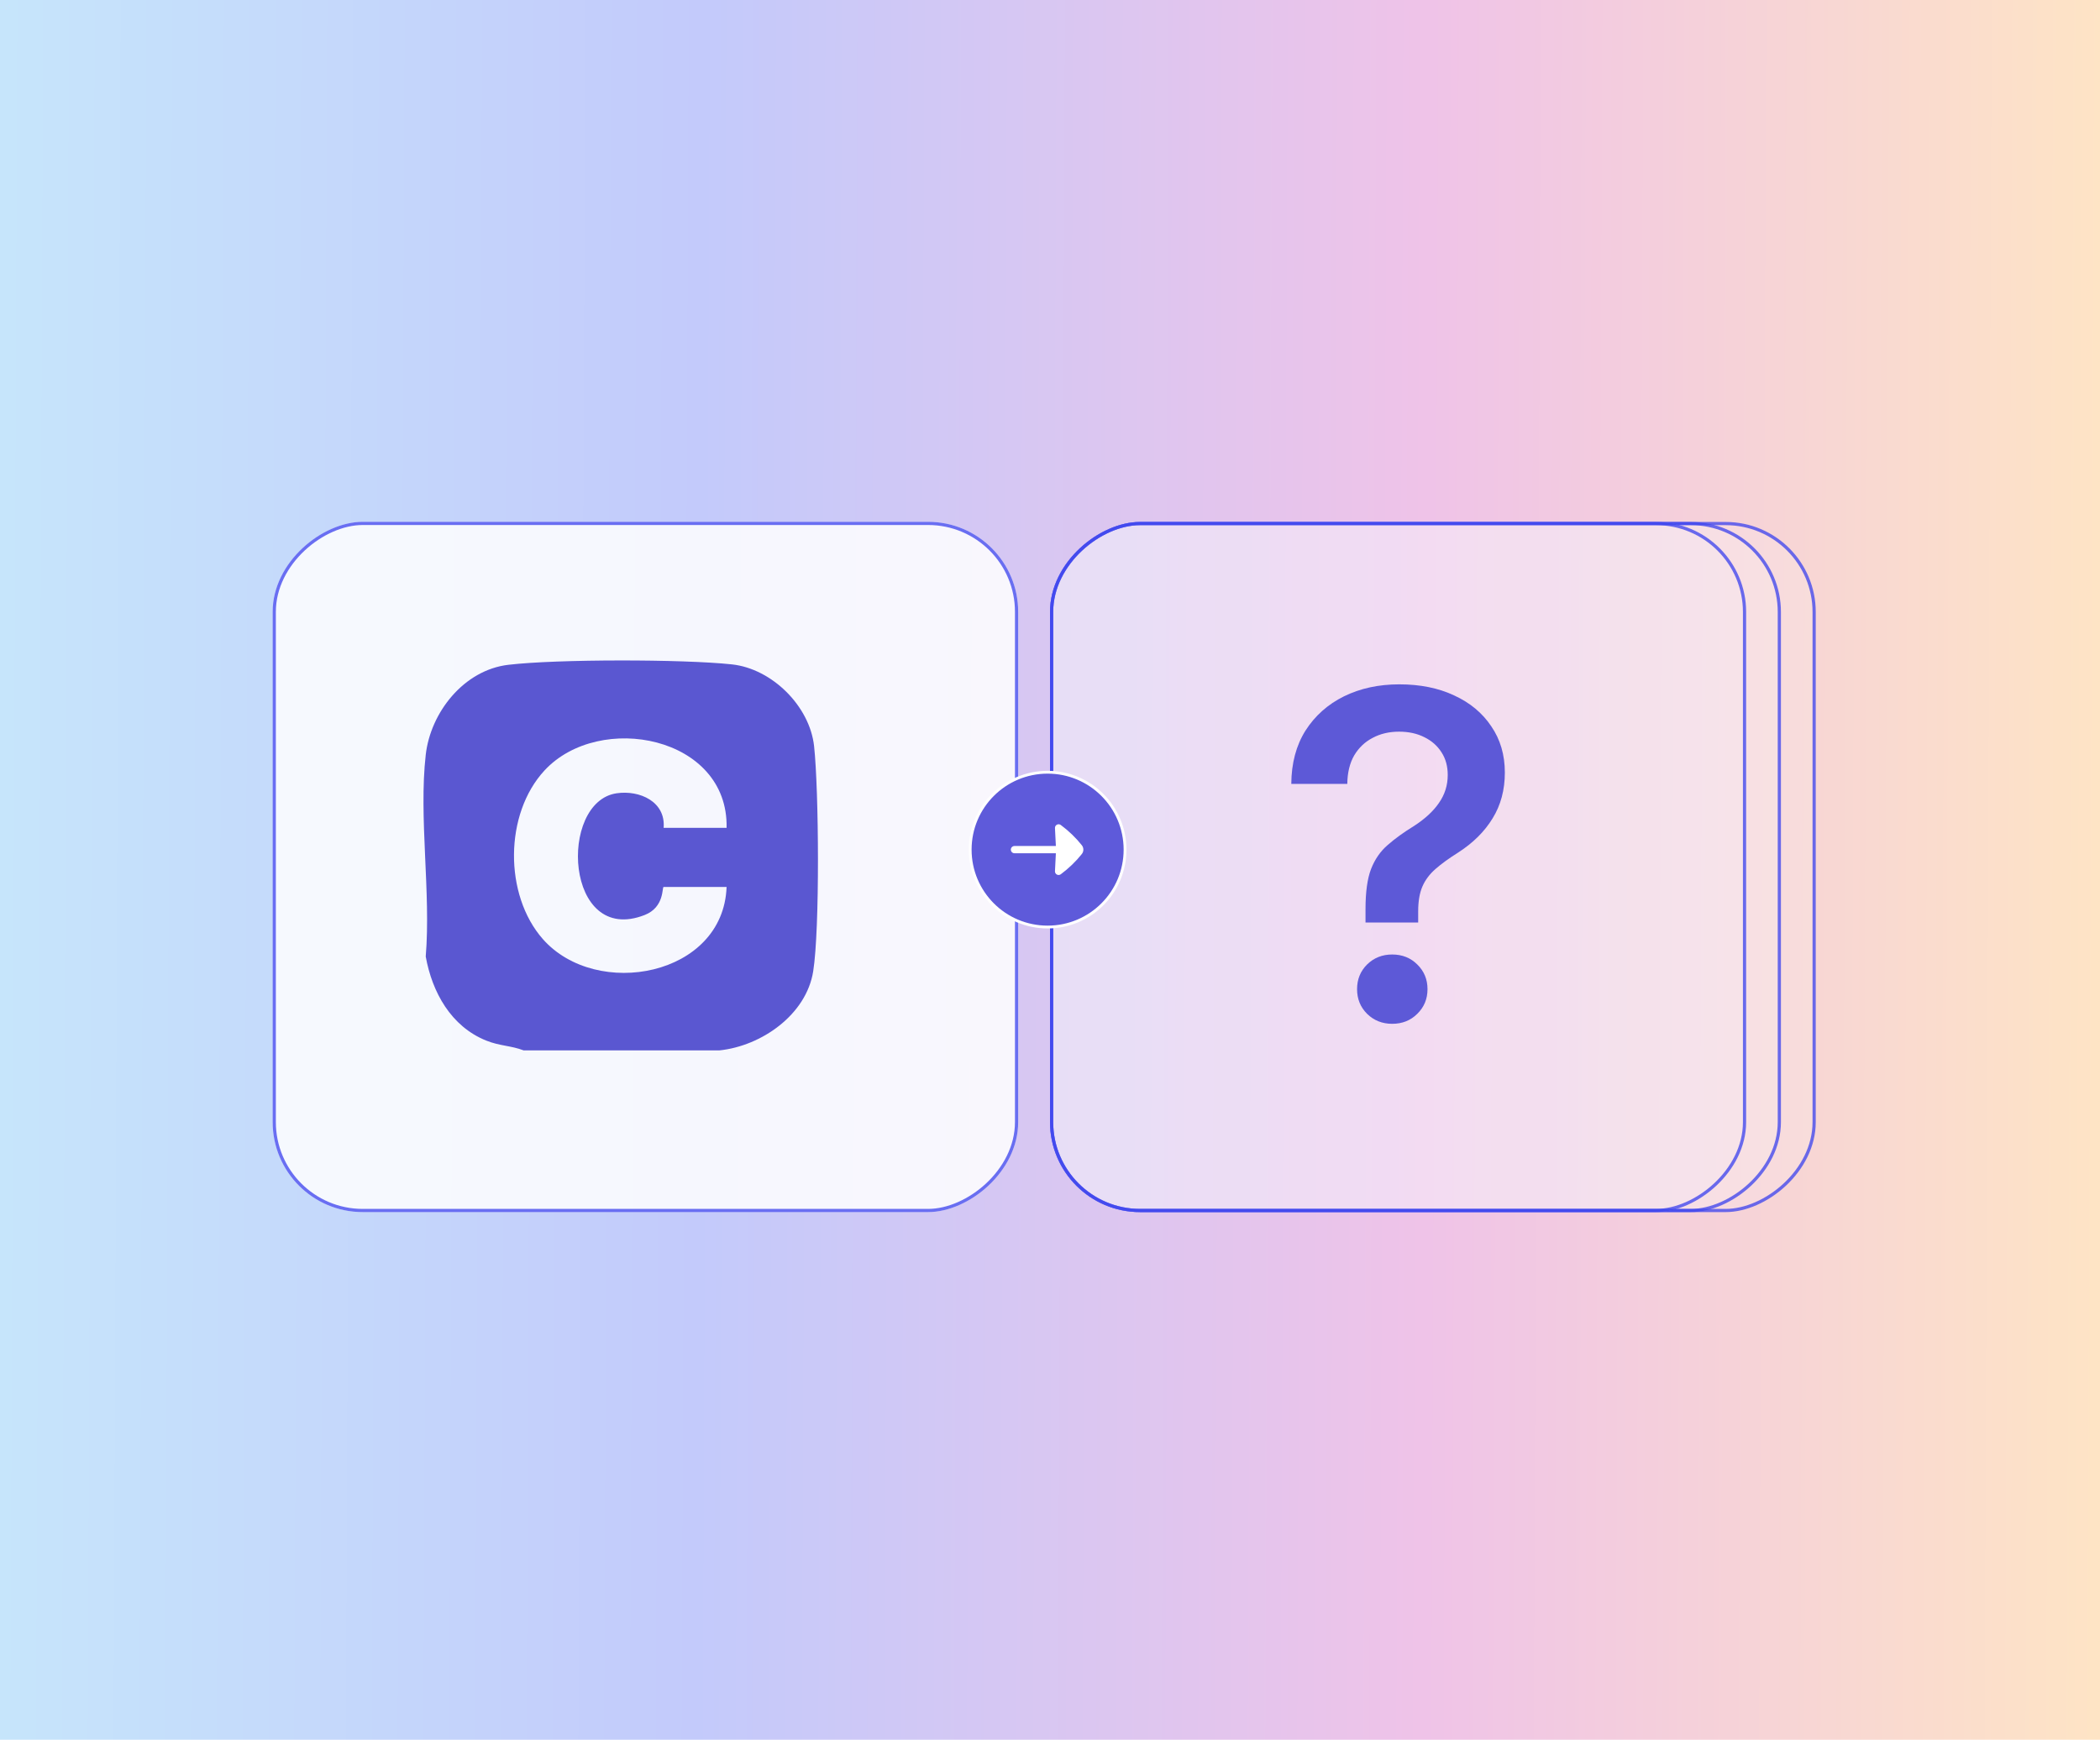
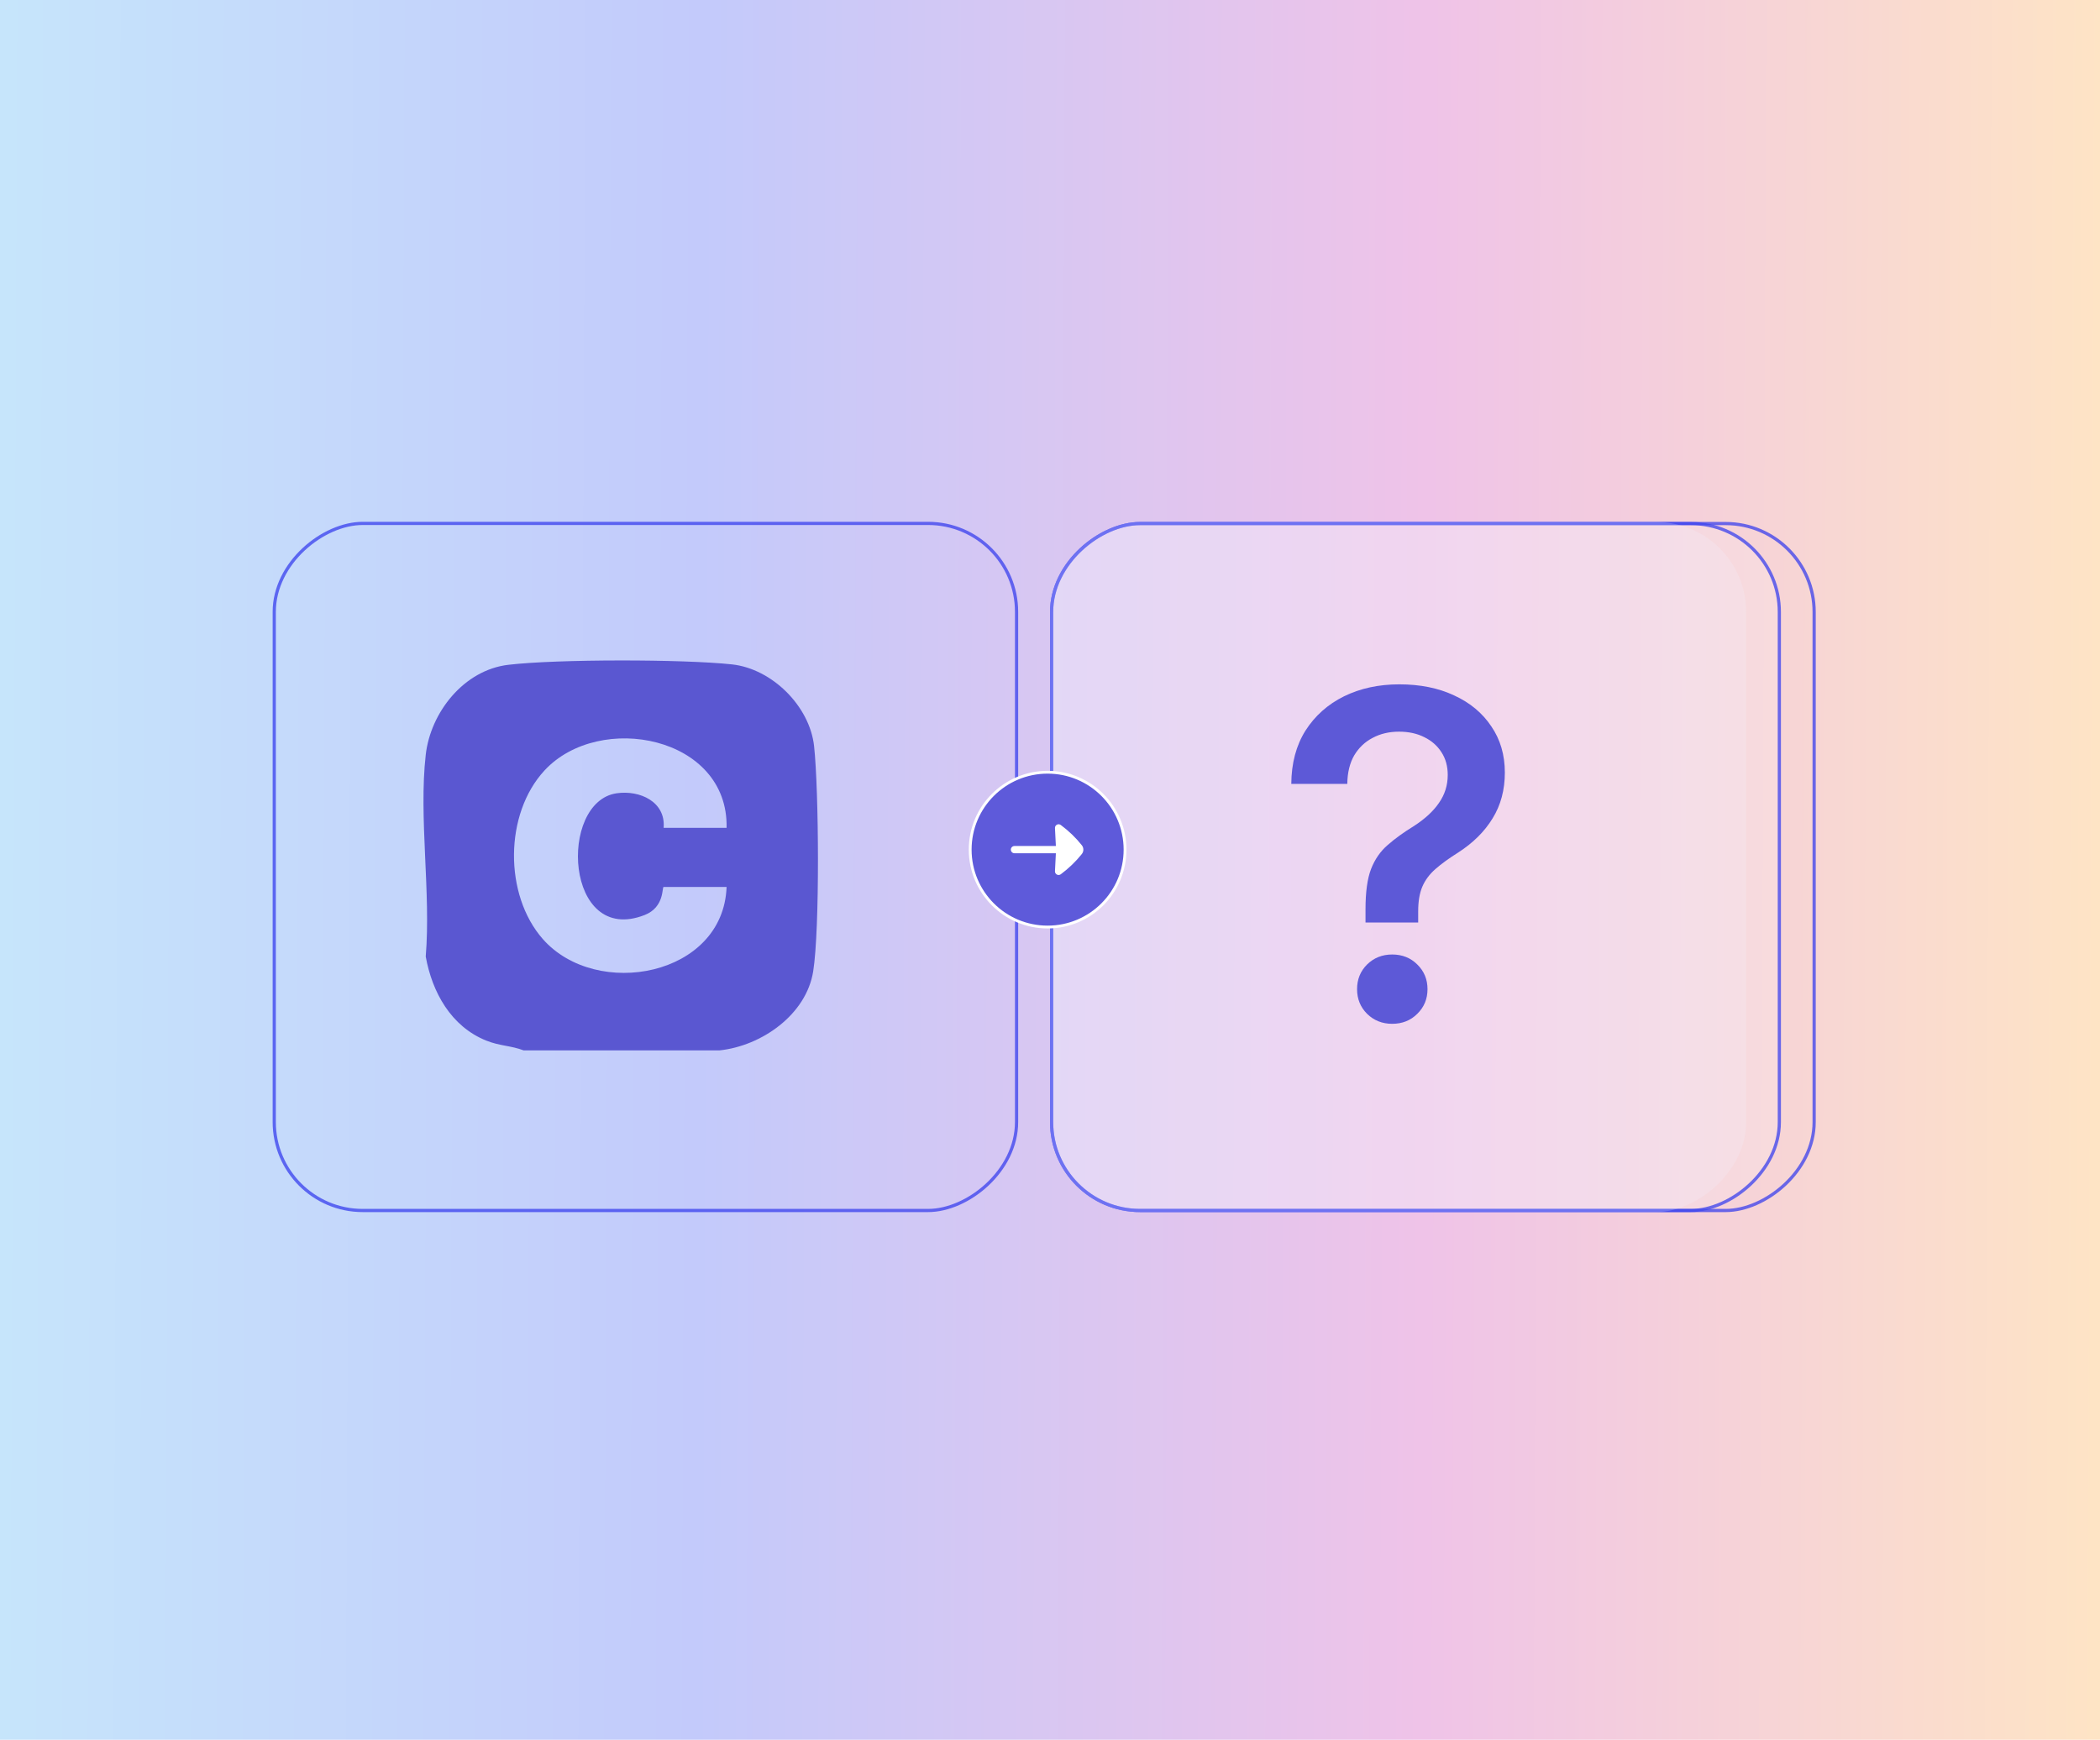
<svg xmlns="http://www.w3.org/2000/svg" width="362" height="300" viewBox="0 0 362 300" fill="none">
  <g filter="url(#filter0_n_345_6612)">
    <rect width="362" height="302.335" transform="translate(0 -1.168)" fill="url(#paint0_linear_345_6612)" />
-     <rect x="47" y="209" width="119.025" height="128.512" rx="15.525" transform="rotate(-90 47 209)" fill="white" fill-opacity="0.85" />
    <rect x="47.276" y="208.724" width="118.473" height="127.96" rx="15.249" transform="rotate(-90 47.276 208.724)" stroke="#353CED" stroke-opacity="0.73" stroke-width="0.552" />
    <path d="M124.046 181.119H90.272C88.076 180.278 86.183 180.375 83.83 179.432C77.738 176.994 74.489 171.071 73.388 164.931C74.302 153.897 72.166 140.951 73.388 130.153C74.217 122.827 79.964 115.531 87.629 114.63C96.044 113.638 117.688 113.65 126.158 114.557C133.084 115.301 139.581 121.768 140.332 128.646C141.16 136.293 141.336 160.188 140.18 167.478C138.995 174.967 131.269 180.351 124.046 181.113V181.119ZM125.25 142.742C125.601 126.953 103.345 122.633 93.878 132.833C86.927 140.322 86.861 154.308 93.588 161.937C102.837 172.42 124.7 168.331 125.25 152.935H114.398C114.089 152.935 114.591 156.419 111.125 157.775C97.374 163.146 96.195 138.259 106.297 136.783C110.29 136.202 114.773 138.241 114.398 142.742H125.25Z" fill="#5A57D1" />
-     <rect x="181" y="209" width="119" height="132" rx="15.525" transform="rotate(-90 181 209)" fill="#F9F9F9" fill-opacity="0.19" />
    <rect x="181.276" y="208.724" width="118.448" height="131.448" rx="15.249" transform="rotate(-90 181.276 208.724)" stroke="#353CED" stroke-opacity="0.73" stroke-width="0.552" />
    <rect x="181" y="209" width="119" height="126" rx="15.525" transform="rotate(-90 181 209)" fill="#F9F9F9" fill-opacity="0.19" />
    <rect x="181.276" y="208.724" width="118.448" height="125.448" rx="15.249" transform="rotate(-90 181.276 208.724)" stroke="#353CED" stroke-opacity="0.73" stroke-width="0.552" />
    <rect x="181" y="209" width="119" height="120" rx="15.525" transform="rotate(-90 181 209)" fill="#F2F2FF" fill-opacity="0.22" />
-     <rect x="181.276" y="208.724" width="118.448" height="119.448" rx="15.249" transform="rotate(-90 181.276 208.724)" stroke="#353CED" stroke-opacity="0.73" stroke-width="0.552" />
    <path d="M235.388 159.066V156.767C235.388 153.805 235.708 151.494 236.346 149.834C237.01 148.148 237.968 146.769 239.219 145.696C240.471 144.598 241.99 143.5 243.778 142.402C245.668 141.176 247.098 139.848 248.068 138.418C249.064 136.988 249.562 135.392 249.562 133.629C249.562 132.123 249.205 130.82 248.49 129.722C247.775 128.598 246.791 127.73 245.54 127.117C244.289 126.479 242.833 126.16 241.173 126.16C239.462 126.16 237.942 126.517 236.614 127.232C235.286 127.922 234.226 128.93 233.435 130.258C232.669 131.586 232.273 133.221 232.247 135.162H222.594C222.619 131.586 223.437 128.522 225.045 125.968C226.68 123.414 228.889 121.448 231.673 120.069C234.482 118.69 237.661 118 241.211 118C244.812 118 247.966 118.638 250.673 119.915C253.406 121.167 255.538 122.942 257.071 125.24C258.628 127.513 259.407 130.169 259.407 133.208C259.407 136.196 258.705 138.827 257.3 141.099C255.921 143.372 253.942 145.339 251.363 146.999C249.779 147.995 248.477 148.94 247.455 149.834C246.434 150.727 245.68 151.736 245.195 152.86C244.71 153.984 244.467 155.414 244.467 157.15V159.066H235.388ZM239.985 176.534C238.274 176.534 236.831 175.959 235.657 174.81C234.507 173.661 233.933 172.243 233.933 170.558C233.933 168.872 234.507 167.455 235.657 166.306C236.831 165.157 238.274 164.582 239.985 164.582C241.722 164.582 243.165 165.157 244.314 166.306C245.489 167.455 246.076 168.872 246.076 170.558C246.076 172.243 245.489 173.661 244.314 174.81C243.165 175.959 241.722 176.534 239.985 176.534Z" fill="#5D59D7" />
    <circle cx="180.589" cy="146.501" r="13.347" fill="#5E5ADA" stroke="white" stroke-width="0.485" />
    <path d="M181.857 142.781L182.012 145.875L174.875 145.875C174.53 145.875 174.25 146.155 174.25 146.5C174.25 146.845 174.53 147.125 174.875 147.125L182.012 147.125L181.857 150.219C181.845 150.46 181.973 150.687 182.186 150.801C182.399 150.915 182.658 150.896 182.853 150.753C184.211 149.748 185.43 148.575 186.482 147.262C186.66 147.04 186.75 146.77 186.75 146.5C186.75 146.23 186.66 145.96 186.482 145.738C185.43 144.425 184.211 143.252 182.853 142.248C182.658 142.104 182.399 142.085 182.186 142.199C181.973 142.313 181.845 142.54 181.857 142.781Z" fill="white" />
  </g>
  <defs>
    <filter id="filter0_n_345_6612" x="0" y="-1.168" width="362" height="302.335" filterUnits="userSpaceOnUse" color-interpolation-filters="sRGB">
      <feFlood flood-opacity="0" result="BackgroundImageFix" />
      <feBlend mode="normal" in="SourceGraphic" in2="BackgroundImageFix" result="shape" />
      <feTurbulence type="fractalNoise" baseFrequency="2.983 2.983" stitchTiles="stitch" numOctaves="3" result="noise" seed="662" />
      <feColorMatrix in="noise" type="luminanceToAlpha" result="alphaNoise" />
      <feComponentTransfer in="alphaNoise" result="coloredNoise1">
        <feFuncA type="discrete" tableValues="1 1 1 1 1 1 1 1 1 1 1 1 1 1 1 1 1 1 1 1 1 1 1 1 1 1 1 1 1 1 1 1 1 1 1 1 1 1 1 1 1 1 1 1 1 1 1 1 1 1 1 0 0 0 0 0 0 0 0 0 0 0 0 0 0 0 0 0 0 0 0 0 0 0 0 0 0 0 0 0 0 0 0 0 0 0 0 0 0 0 0 0 0 0 0 0 0 0 0 0 " />
      </feComponentTransfer>
      <feComposite operator="in" in2="shape" in="coloredNoise1" result="noise1Clipped" />
      <feFlood flood-color="rgba(0, 0, 0, 0.04)" result="color1Flood" />
      <feComposite operator="in" in2="noise1Clipped" in="color1Flood" result="color1" />
      <feMerge result="effect1_noise_345_6612">
        <feMergeNode in="shape" />
        <feMergeNode in="color1" />
      </feMerge>
    </filter>
    <linearGradient id="paint0_linear_345_6612" x1="3.24805e-09" y1="186.668" x2="362" y2="188.168" gradientUnits="userSpaceOnUse">
      <stop stop-color="#C6E5FB" />
      <stop offset="0.332" stop-color="#C3CAFB" />
      <stop offset="0.678" stop-color="#EFC3E8" />
      <stop offset="1" stop-color="#FEE4C5" />
    </linearGradient>
  </defs>
</svg>